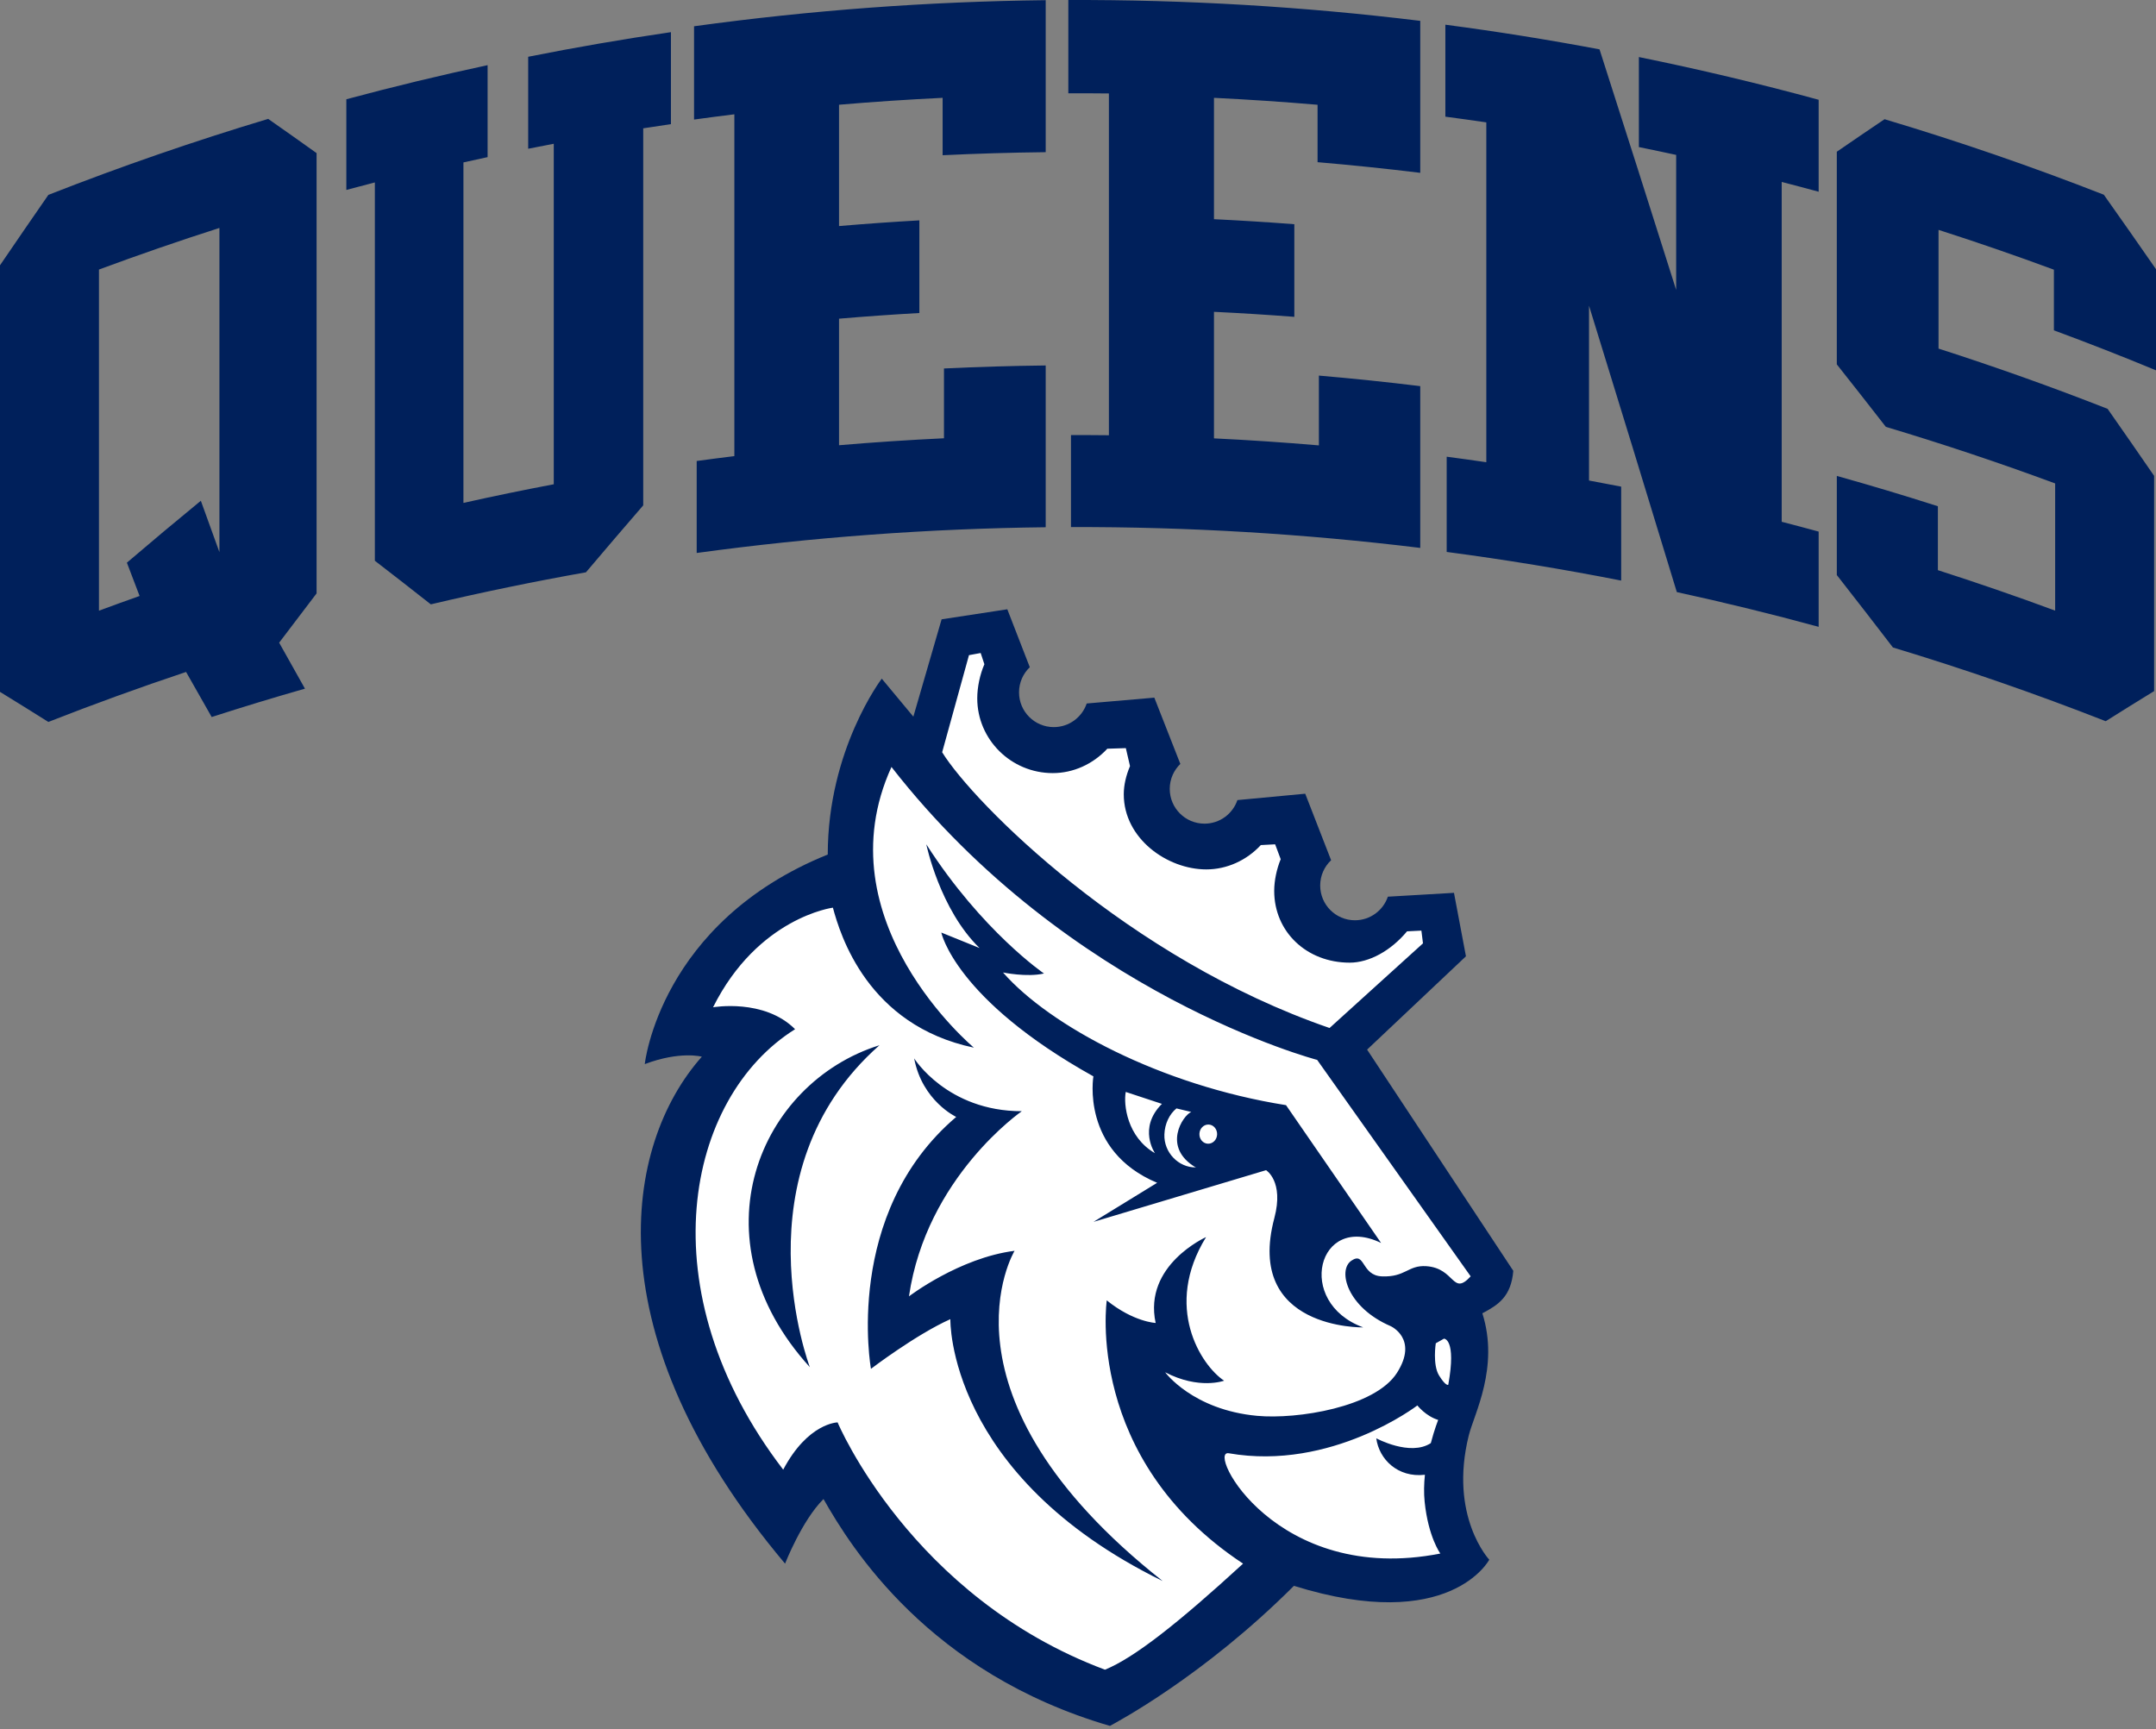
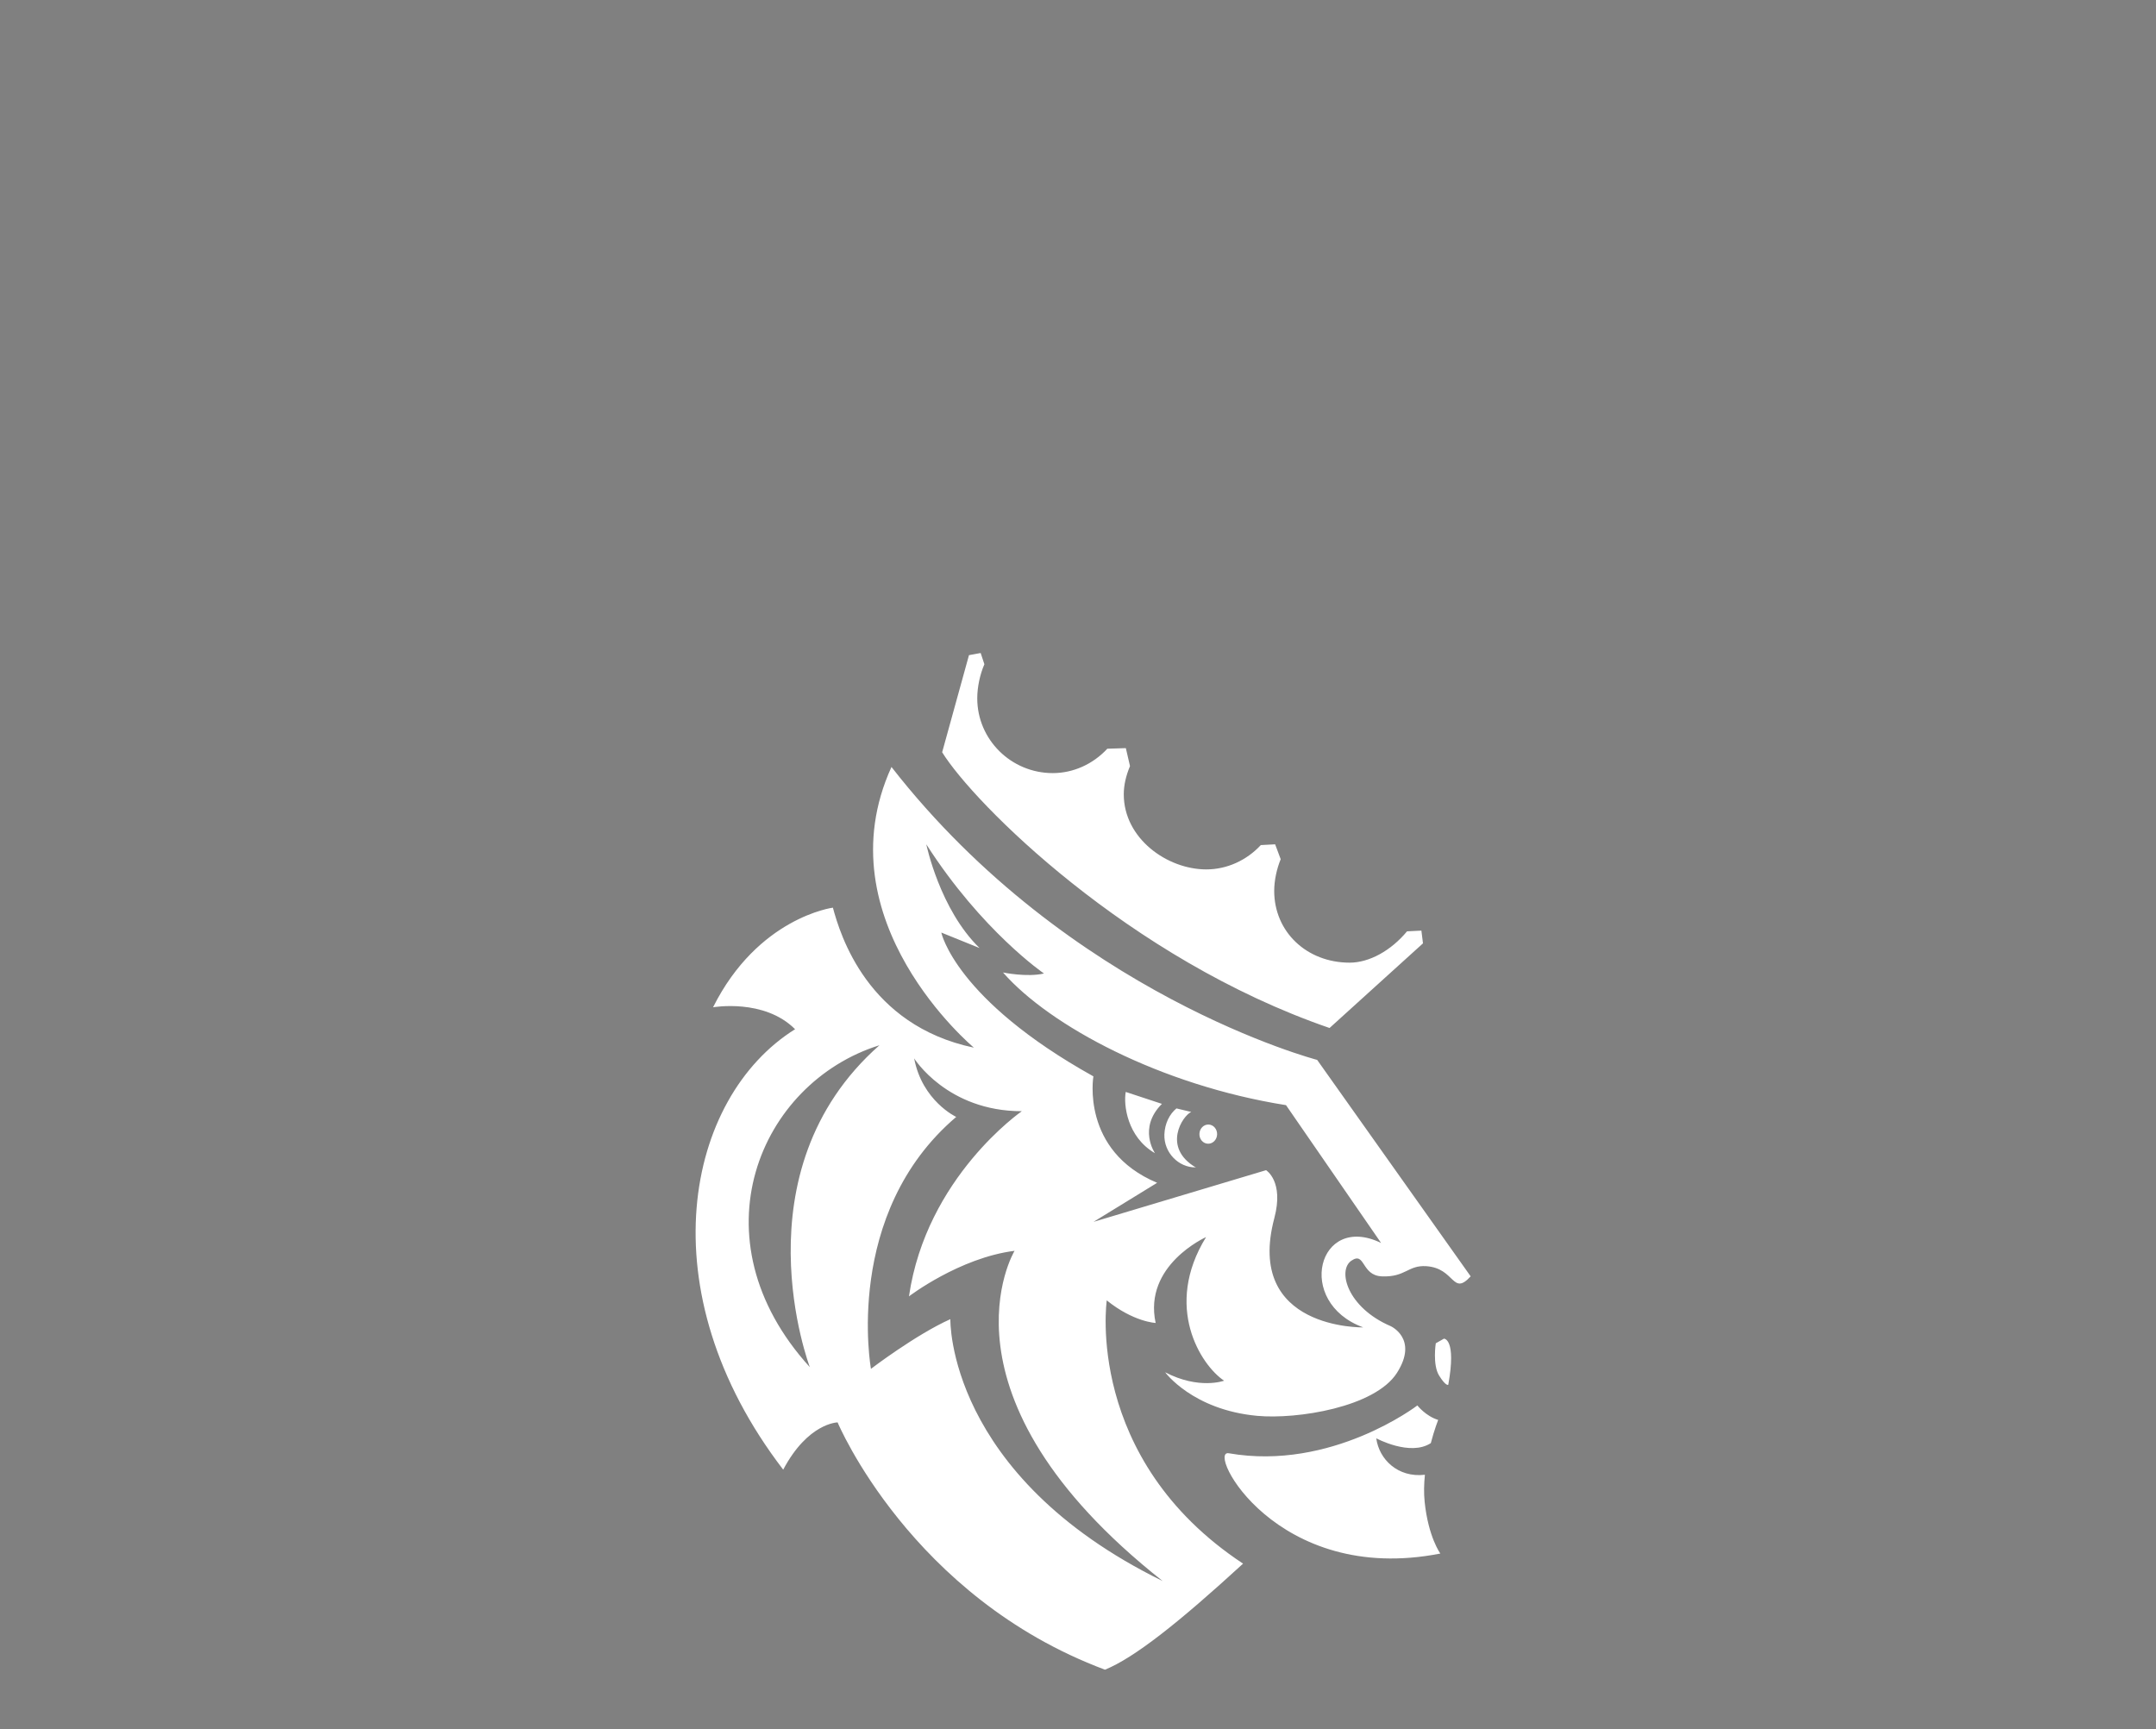
<svg xmlns="http://www.w3.org/2000/svg" width="500" height="401" viewBox="0 0 500 401" fill="none">
  <rect x="0" y="0" width="500" height="401" fill="#808080" stroke="none" />
-   <path d="M247.757 0.006V21.638C250.893 21.628 254.029 21.64 257.166 21.674V100.945C254.234 100.914 251.305 100.901 248.373 100.909V122.241C275.424 122.173 302.478 123.784 329.373 127.075V89.555C321.549 88.598 313.709 87.782 305.864 87.109V103.298C297.761 102.601 289.653 102.061 281.535 101.669V72.32C287.75 72.621 293.962 73.006 300.169 73.485V52.001C293.962 51.524 287.75 51.137 281.535 50.837V22.692C289.548 23.08 297.558 23.617 305.556 24.301V37.613C313.506 38.292 321.447 39.114 329.373 40.086V4.838C302.273 1.521 275.011 -0.09 247.755 0.004L247.757 0.006ZM242.51 0.042C215.256 0.355 188.019 2.371 160.957 6.093V27.729C164.072 27.301 167.187 26.892 170.307 26.509V105.785C167.394 106.143 164.482 106.519 161.57 106.918V128.249C188.429 124.58 215.462 122.593 242.51 122.282V84.761C234.641 84.853 226.779 85.085 218.917 85.457V101.646C210.799 102.032 202.683 102.571 194.58 103.259V73.91C200.784 73.382 206.997 72.945 213.21 72.594V51.11C206.997 51.459 200.786 51.9 194.58 52.427V24.291C202.58 23.609 210.59 23.075 218.605 22.69V36.001C226.57 35.62 234.539 35.383 242.51 35.293V0.042L242.51 0.042ZM335.196 5.729V27.061C338.364 27.479 341.531 27.917 344.693 28.382V107.202C341.633 106.753 338.57 106.326 335.504 105.921V128.01C349.042 129.795 362.538 132.009 375.97 134.649V112.865C373.488 112.378 370.999 111.905 368.51 111.445V70.899C375.313 92.93 382.102 115.07 388.873 137.321C399.888 139.718 410.858 142.405 421.768 145.377V123.289C418.918 122.512 416.057 121.755 413.196 121.016V42.196C416.057 42.933 418.917 43.691 421.768 44.469V23.141C407.957 19.376 394.05 16.072 380.073 13.232V34.111C382.96 34.697 385.841 35.302 388.721 35.928V67.244C382.809 48.56 376.884 29.961 370.948 11.445C359.071 9.208 347.151 7.302 335.197 5.73L335.196 5.729ZM155.597 7.458C144.526 9.076 133.491 10.977 122.494 13.166V34.497C124.471 34.105 126.446 33.72 128.425 33.345V112.315C121.422 113.643 114.439 115.08 107.474 116.638V37.667C109.34 37.249 111.21 36.843 113.081 36.442V15.111C102.112 17.463 91.185 20.1 80.319 23.023V44.051C82.522 43.456 84.727 42.879 86.935 42.31V130.053C91.252 133.379 95.576 136.747 99.91 140.163C111.848 137.344 123.845 134.868 135.89 132.731C140.311 127.508 144.739 122.333 149.173 117.202V29.762C151.312 29.427 153.453 29.103 155.597 28.789V7.458L155.597 7.458ZM62.198 27.573C45.029 32.728 28.021 38.603 11.218 45.199C7.468 50.607 3.729 56.05 0 61.528V160.465C3.729 162.754 7.468 165.079 11.218 167.437C21.787 163.287 32.436 159.423 43.155 155.843C45.132 159.318 47.112 162.803 49.094 166.297C56.274 163.977 63.484 161.782 70.722 159.717C68.725 156.151 66.73 152.597 64.738 149.052C67.628 145.221 70.521 141.416 73.419 137.625V35.511C69.671 32.83 65.93 30.184 62.197 27.574L62.198 27.573ZM437.051 27.649C433.367 30.13 429.676 32.643 425.977 35.19V84.508C429.776 89.302 433.563 94.132 437.347 98.996C450.536 102.946 463.632 107.321 476.614 112.123V141.62C467.601 138.285 458.532 135.158 449.415 132.234V117.41C441.636 114.917 433.823 112.573 425.978 110.378V133.371C430.327 138.926 434.664 144.522 438.993 150.168C455.606 155.19 472.069 160.889 488.341 167.266C492.091 164.903 495.833 162.576 499.564 160.286V110.364C495.978 105.152 492.383 99.969 488.778 94.823C475.823 89.735 462.746 85.077 449.568 80.847V53.313C458.536 56.191 467.457 59.271 476.323 62.546V76.614C484.26 79.545 492.155 82.635 500 85.886V62.434C495.982 56.634 491.945 50.875 487.901 45.16C471.139 38.604 454.178 32.768 437.053 27.65L437.051 27.649ZM50.887 52.867V128.057C49.45 124.076 48.016 120.105 46.58 116.138C40.842 120.843 35.124 125.629 29.427 130.498C30.409 133.07 31.388 135.646 32.372 138.222C29.225 139.335 26.085 140.473 22.951 141.636V62.513C32.209 59.082 41.52 55.865 50.888 52.867H50.887ZM233.606 141.308L218.369 143.637L211.817 166.209L204.493 157.4C204.493 157.4 191.966 173.814 191.966 198.186C152.984 213.938 149.528 246.794 149.528 246.794C157.759 243.692 162.767 245.073 162.767 245.073C144.637 265.472 137.31 309.487 182.066 362.649C182.066 362.649 185.956 352.653 190.978 347.665C197.366 358.911 215.409 388.025 257.405 400.281C258.701 399.565 278.992 388.876 300.074 367.796C336.286 379.08 345.376 361.736 345.376 361.736C345.376 361.736 335.956 351.677 340.633 332.879C341.856 327.968 347.746 317.108 343.775 304.585C347.491 302.629 350.444 300.708 350.951 294.739L317.045 243.432L339.969 221.788L337.192 207.072L321.859 207.965C320.779 211.146 317.769 213.435 314.223 213.435C309.772 213.435 306.167 209.826 306.167 205.375C306.167 203.078 307.124 201.006 308.664 199.54L308.716 199.556L302.697 184.083L286.969 185.56C285.888 188.741 282.882 191.027 279.336 191.027C274.885 191.027 271.276 187.416 271.276 182.967C271.276 180.672 272.237 178.602 273.777 177.132L273.729 177.164L267.702 161.803L252.042 163.156L252.014 163.168C250.936 166.347 247.925 168.635 244.381 168.635C239.93 168.635 236.325 165.025 236.325 160.579C236.325 158.282 237.282 156.212 238.822 154.743L233.607 141.308L233.606 141.308Z" fill="#00205B" />
-   <path d="M227.43 151.45C227.43 151.45 224.673 151.956 224.716 151.95C224.386 153.152 218.795 173.38 218.496 174.467C225.754 186.213 261.632 222.34 308.341 238.419C309.219 237.656 329.091 219.578 330.005 218.788L329.637 215.834C329.637 215.834 326.218 215.998 326.303 216.006C322.593 220.474 317.556 223.266 313.011 223.266C303.029 223.266 295.502 216.111 295.502 206.625C295.502 204.215 296.084 201.523 297.007 199.269L295.718 195.819L292.4 195.995C289.078 199.564 284.517 201.638 279.753 201.638C270.7 201.638 260.615 194.484 260.615 184.217C260.615 182.101 261.128 179.901 262.059 177.677L261.095 173.511L256.8 173.647C253.479 177.224 248.918 179.302 244.146 179.302C234.491 179.302 226.636 171.525 226.636 161.964C226.636 159.337 227.262 156.438 228.289 154.056L227.428 151.45L227.43 151.45ZM206.742 177.881C190.5 213.524 225.856 242.977 225.856 242.977C201.147 237.804 194.836 216.731 193.158 210.511C193.158 210.511 175.792 212.763 165.366 233.616C165.366 233.616 177.206 231.516 184.389 238.699C159.008 254.564 149.786 299.334 181.635 340.852C187.395 329.974 194.25 329.89 194.25 329.89C194.25 329.89 211.203 370.408 256.257 387.246C263.037 384.474 273.165 376.511 288.283 362.648C251.413 338.303 256.669 301.59 256.669 301.59C262.891 306.612 268.008 306.829 268.008 306.829C265.108 293.408 279.702 286.914 279.702 286.914C269.75 303.06 278.511 316.64 283.88 320.219C283.88 320.219 278.105 322.372 270.213 318.266C270.213 318.266 276.567 326.98 291.529 328.368C300.846 329.228 318.88 326.366 323.962 318.414C329.046 310.458 322.475 307.55 322.477 307.552C312.438 303.233 310.117 294.608 313.409 292.38C316.651 290.183 315.642 295.819 320.472 296.022C325.963 296.252 326.524 293.381 330.766 293.66C337.478 294.099 336.779 300.692 341.064 296.018L305.463 245.817C305.463 245.817 248.028 230.829 206.742 177.879L206.742 177.881ZM214.822 195.822C227.713 215.947 242.109 225.778 242.109 225.778C238.163 226.705 232.608 225.542 232.608 225.542C243.43 237.9 269.118 251.697 298.243 256.314L320.291 288.275C305.645 281.161 300.237 302.035 316.149 307.858C316.149 307.858 288.641 308.427 295.537 282.488C297.807 273.95 293.616 271.394 293.616 271.394L253.598 283.38L268.354 274.323C250.589 266.877 253.571 249.634 253.571 249.634C221.487 231.764 218.298 216.282 218.298 216.282L227.171 219.876C217.937 210.919 214.82 195.819 214.82 195.819L214.822 195.822ZM203.956 242.417C170.591 271.875 187.811 317.079 187.811 317.079C160.658 287.246 176.096 251.124 203.956 242.417ZM212.009 245.474C212.009 245.474 219.639 257.717 236.975 257.717C236.975 257.717 214.829 272.983 210.8 300.661C210.8 300.661 222.482 291.719 235.29 290.096C235.29 290.096 215.04 323.562 269.636 366.686C219.479 342.094 220.399 305.945 220.399 305.945C212.405 309.524 201.985 317.467 201.985 317.467C201.985 317.467 195.429 281.454 221.756 259.043C221.756 259.043 213.879 255.378 212.006 245.475L212.009 245.474ZM261.073 253.247C260.528 256.142 261.356 263.693 267.853 267.458C267.853 267.458 263.822 261.656 269.462 256.016L261.073 253.247H261.073ZM272.832 257.069C271.223 258.385 270.126 260.579 270.034 263.104C269.887 267.278 273.282 270.784 277.298 270.752C269.429 266.077 274.288 258.709 276.265 257.893L272.832 257.069L272.832 257.069ZM277.298 270.752C276.866 270.852 277.758 270.75 277.298 270.752V270.752ZM280.292 260.811C279.156 260.768 278.201 261.732 278.159 262.96C278.114 264.191 278.994 265.219 280.128 265.257C281.261 265.3 282.216 264.337 282.261 263.108C282.303 261.878 281.421 260.849 280.292 260.811ZM334.867 310.47L332.974 311.543C332.974 311.543 332.191 316.528 333.742 319.027C335.336 321.595 335.871 321.168 335.871 321.168C337.81 310.421 334.867 310.471 334.867 310.471V310.47ZM328.703 325.959C328.703 325.959 308.801 341.208 284.967 337.049C279.685 336.124 295.884 367.799 334.031 360.306C334.031 360.306 331.241 356.522 330.393 348.319C330.18 346.248 330.238 344.104 330.453 342.036C324.135 342.775 319.806 338.401 319.171 333.579C319.171 333.579 327.025 337.83 331.822 334.696C332.663 331.487 333.527 329.317 333.527 329.317C330.633 328.434 328.704 325.959 328.704 325.959L328.703 325.959Z" fill="white" />
+   <path d="M227.43 151.45C227.43 151.45 224.673 151.956 224.716 151.95C224.386 153.152 218.795 173.38 218.496 174.467C225.754 186.213 261.632 222.34 308.341 238.419C309.219 237.656 329.091 219.578 330.005 218.788L329.637 215.834C329.637 215.834 326.218 215.998 326.303 216.006C322.593 220.474 317.556 223.266 313.011 223.266C303.029 223.266 295.502 216.111 295.502 206.625C295.502 204.215 296.084 201.523 297.007 199.269L295.718 195.819L292.4 195.995C289.078 199.564 284.517 201.638 279.753 201.638C270.7 201.638 260.615 194.484 260.615 184.217C260.615 182.101 261.128 179.901 262.059 177.677L261.095 173.511L256.8 173.647C253.479 177.224 248.918 179.302 244.146 179.302C234.491 179.302 226.636 171.525 226.636 161.964C226.636 159.337 227.262 156.438 228.289 154.056L227.428 151.45ZM206.742 177.881C190.5 213.524 225.856 242.977 225.856 242.977C201.147 237.804 194.836 216.731 193.158 210.511C193.158 210.511 175.792 212.763 165.366 233.616C165.366 233.616 177.206 231.516 184.389 238.699C159.008 254.564 149.786 299.334 181.635 340.852C187.395 329.974 194.25 329.89 194.25 329.89C194.25 329.89 211.203 370.408 256.257 387.246C263.037 384.474 273.165 376.511 288.283 362.648C251.413 338.303 256.669 301.59 256.669 301.59C262.891 306.612 268.008 306.829 268.008 306.829C265.108 293.408 279.702 286.914 279.702 286.914C269.75 303.06 278.511 316.64 283.88 320.219C283.88 320.219 278.105 322.372 270.213 318.266C270.213 318.266 276.567 326.98 291.529 328.368C300.846 329.228 318.88 326.366 323.962 318.414C329.046 310.458 322.475 307.55 322.477 307.552C312.438 303.233 310.117 294.608 313.409 292.38C316.651 290.183 315.642 295.819 320.472 296.022C325.963 296.252 326.524 293.381 330.766 293.66C337.478 294.099 336.779 300.692 341.064 296.018L305.463 245.817C305.463 245.817 248.028 230.829 206.742 177.879L206.742 177.881ZM214.822 195.822C227.713 215.947 242.109 225.778 242.109 225.778C238.163 226.705 232.608 225.542 232.608 225.542C243.43 237.9 269.118 251.697 298.243 256.314L320.291 288.275C305.645 281.161 300.237 302.035 316.149 307.858C316.149 307.858 288.641 308.427 295.537 282.488C297.807 273.95 293.616 271.394 293.616 271.394L253.598 283.38L268.354 274.323C250.589 266.877 253.571 249.634 253.571 249.634C221.487 231.764 218.298 216.282 218.298 216.282L227.171 219.876C217.937 210.919 214.82 195.819 214.82 195.819L214.822 195.822ZM203.956 242.417C170.591 271.875 187.811 317.079 187.811 317.079C160.658 287.246 176.096 251.124 203.956 242.417ZM212.009 245.474C212.009 245.474 219.639 257.717 236.975 257.717C236.975 257.717 214.829 272.983 210.8 300.661C210.8 300.661 222.482 291.719 235.29 290.096C235.29 290.096 215.04 323.562 269.636 366.686C219.479 342.094 220.399 305.945 220.399 305.945C212.405 309.524 201.985 317.467 201.985 317.467C201.985 317.467 195.429 281.454 221.756 259.043C221.756 259.043 213.879 255.378 212.006 245.475L212.009 245.474ZM261.073 253.247C260.528 256.142 261.356 263.693 267.853 267.458C267.853 267.458 263.822 261.656 269.462 256.016L261.073 253.247H261.073ZM272.832 257.069C271.223 258.385 270.126 260.579 270.034 263.104C269.887 267.278 273.282 270.784 277.298 270.752C269.429 266.077 274.288 258.709 276.265 257.893L272.832 257.069L272.832 257.069ZM277.298 270.752C276.866 270.852 277.758 270.75 277.298 270.752V270.752ZM280.292 260.811C279.156 260.768 278.201 261.732 278.159 262.96C278.114 264.191 278.994 265.219 280.128 265.257C281.261 265.3 282.216 264.337 282.261 263.108C282.303 261.878 281.421 260.849 280.292 260.811ZM334.867 310.47L332.974 311.543C332.974 311.543 332.191 316.528 333.742 319.027C335.336 321.595 335.871 321.168 335.871 321.168C337.81 310.421 334.867 310.471 334.867 310.471V310.47ZM328.703 325.959C328.703 325.959 308.801 341.208 284.967 337.049C279.685 336.124 295.884 367.799 334.031 360.306C334.031 360.306 331.241 356.522 330.393 348.319C330.18 346.248 330.238 344.104 330.453 342.036C324.135 342.775 319.806 338.401 319.171 333.579C319.171 333.579 327.025 337.83 331.822 334.696C332.663 331.487 333.527 329.317 333.527 329.317C330.633 328.434 328.704 325.959 328.704 325.959L328.703 325.959Z" fill="white" />
</svg>